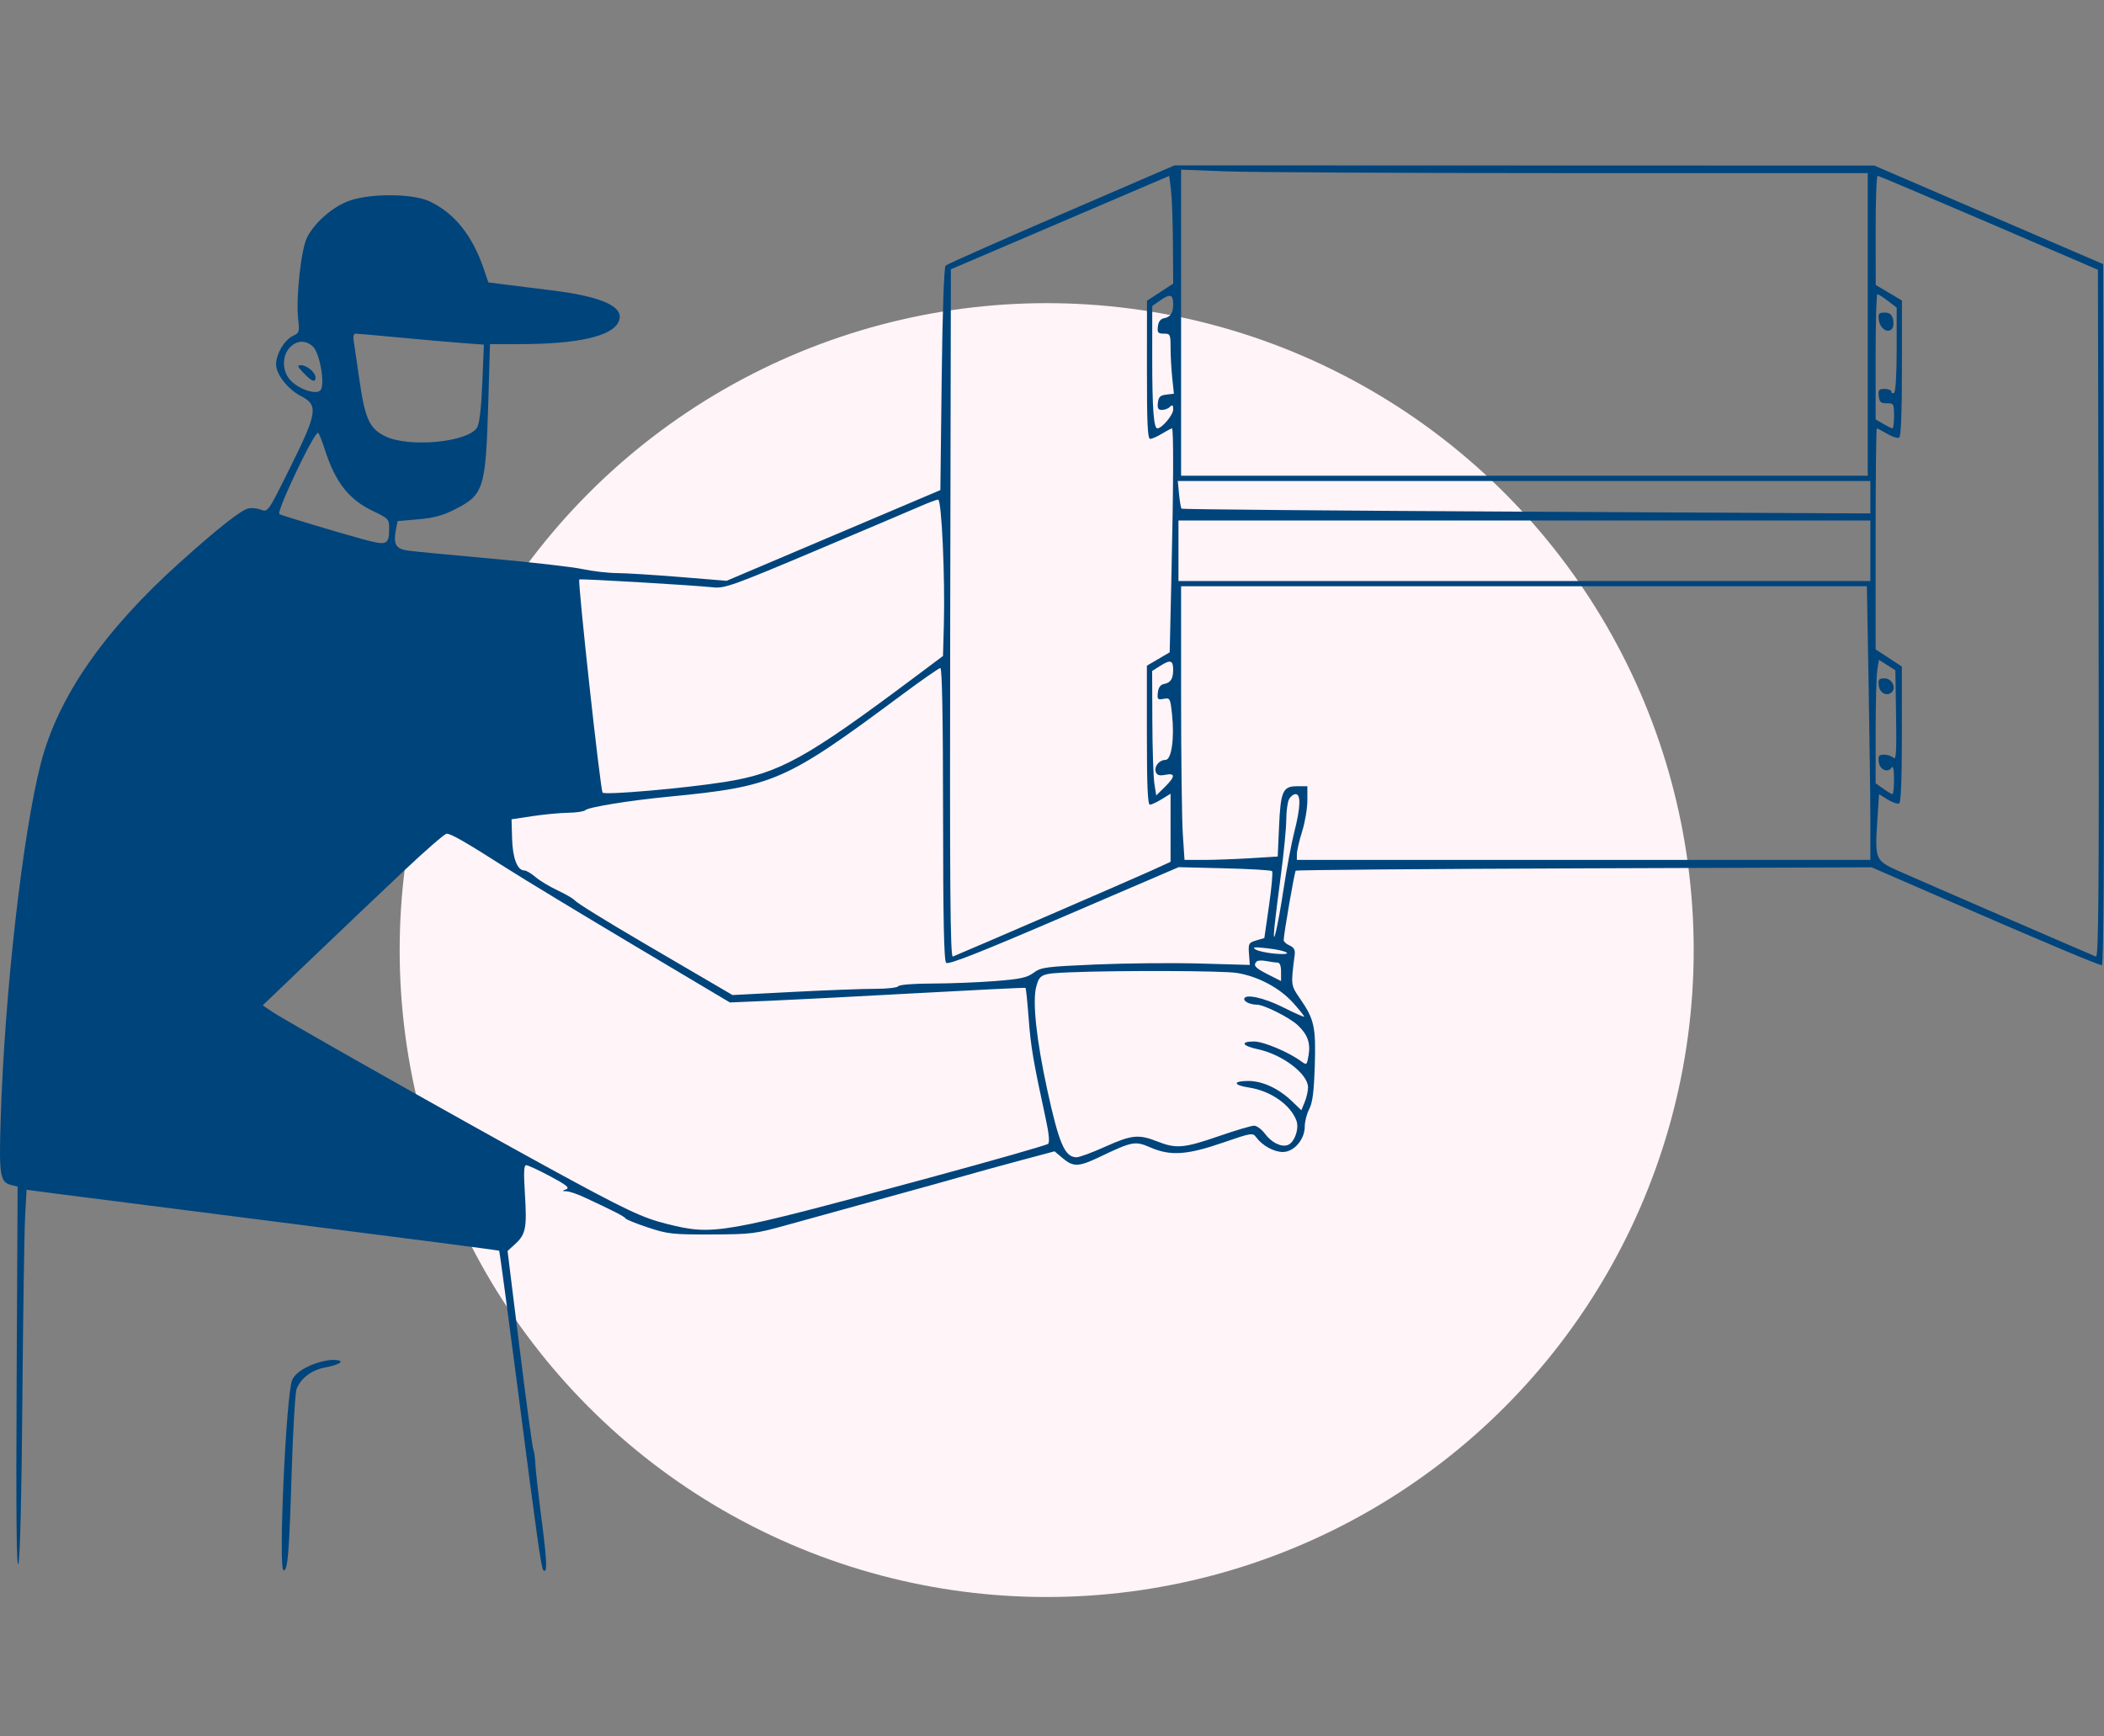
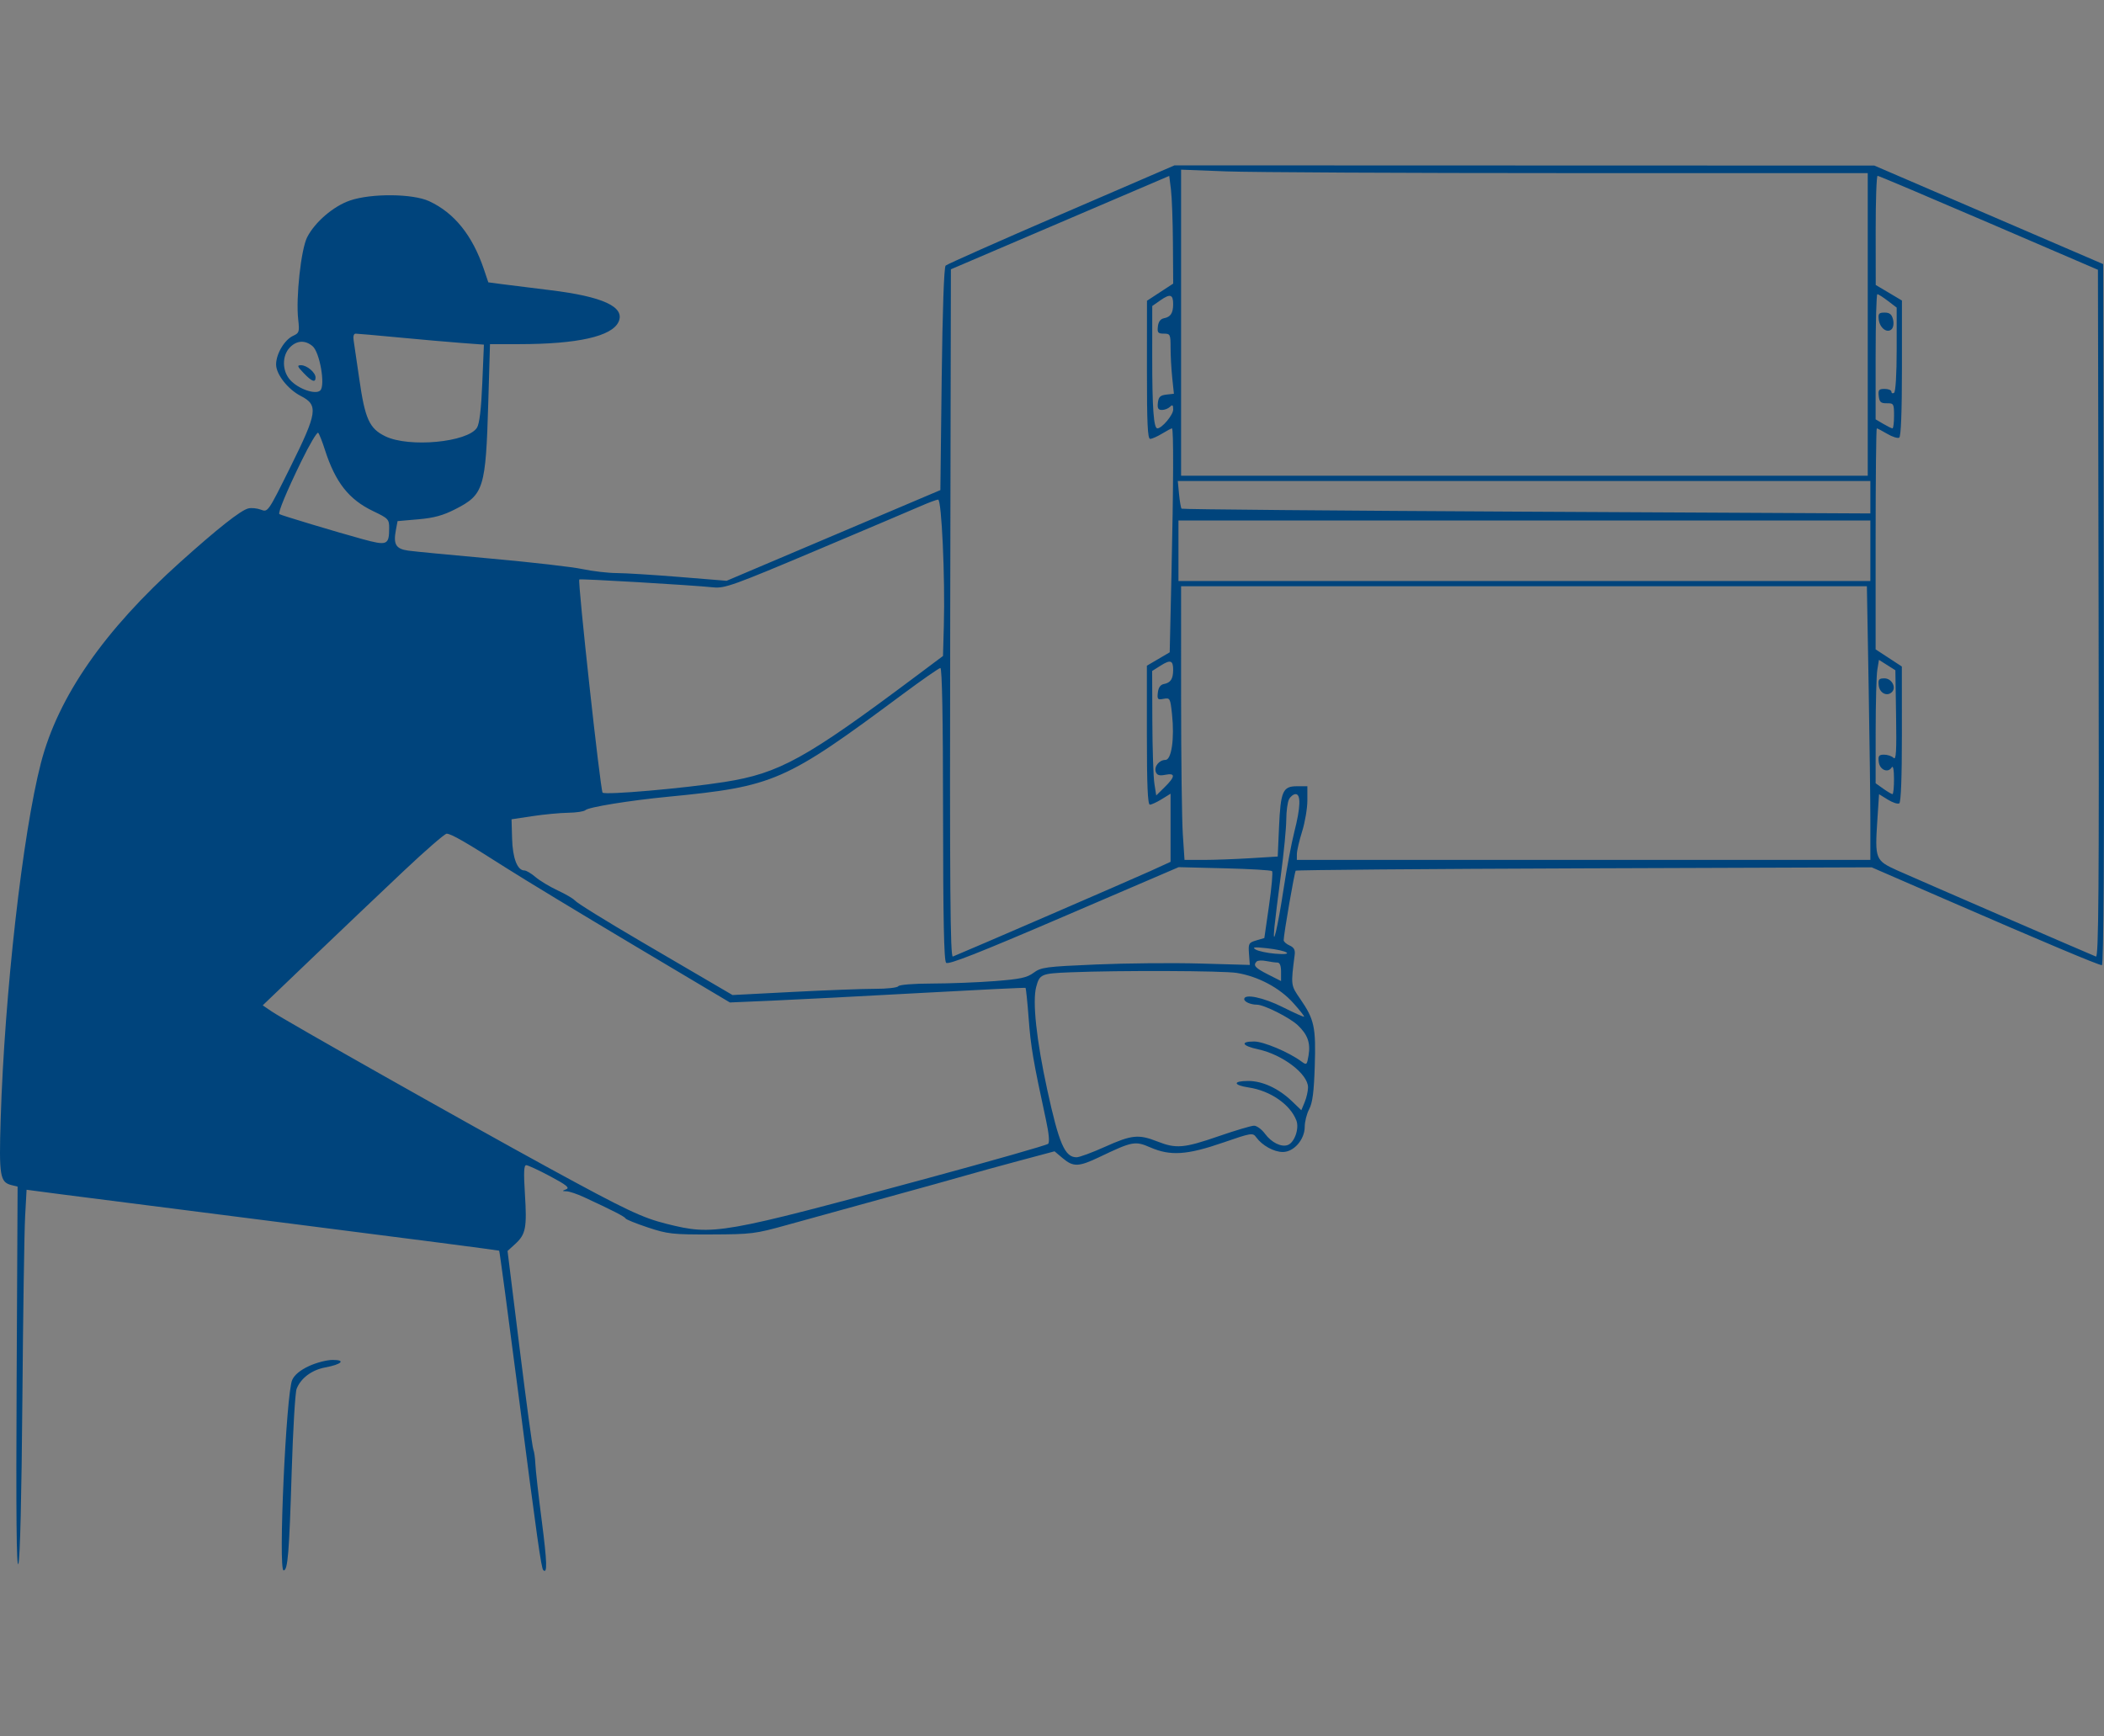
<svg xmlns="http://www.w3.org/2000/svg" width="229" height="189" viewBox="0 0 229 189" fill="none">
  <rect x="0" y="0" width="229" height="189" fill="#808080" stroke="none" />
  <g id="Frame 285">
-     <circle id="Ellipse 158" cx="113.921" cy="103.421" r="70.421" fill="#FFF4F7" />
    <path id="Vector" fill-rule="evenodd" clip-rule="evenodd" d="M115.521 23.318C108.749 26.243 103.08 28.76 102.923 28.911C102.746 29.081 102.582 33.788 102.493 41.267L102.35 53.349L90.716 58.285L79.083 63.222L73.966 62.805C71.151 62.576 68.075 62.385 67.13 62.381C66.185 62.377 64.51 62.183 63.407 61.949C62.305 61.714 57.859 61.204 53.529 60.814C49.197 60.425 45.113 60.032 44.451 59.941C43.089 59.754 42.794 59.27 43.087 57.705L43.271 56.725L45.531 56.528C47.243 56.379 48.222 56.11 49.572 55.419C52.661 53.839 52.87 53.163 53.143 43.837L53.331 37.464L56.508 37.462C62.865 37.457 66.601 36.618 67.323 35.033C68.065 33.406 65.624 32.28 59.837 31.579C57.863 31.34 55.551 31.052 54.698 30.939L53.148 30.733L52.664 29.3C51.419 25.619 49.444 23.165 46.707 21.899C44.912 21.07 40.407 21.033 38.089 21.828C36.287 22.447 34.272 24.177 33.43 25.827C32.763 27.134 32.189 32.404 32.456 34.77C32.608 36.121 32.567 36.253 31.906 36.554C30.967 36.982 30.051 38.521 30.05 39.674C30.048 40.741 31.339 42.387 32.739 43.104C34.671 44.094 34.553 44.902 31.609 50.836C29.166 55.761 29.16 55.771 28.399 55.481C27.98 55.322 27.36 55.261 27.022 55.346C26.192 55.554 23.727 57.499 19.622 61.183C11.336 68.62 6.328 75.837 4.458 83.037C2.469 90.694 0.495 108.162 0.073 121.831C-0.117 127.999 -0.005 128.687 1.244 129.001L1.916 129.169L1.811 150.129C1.737 164.755 1.795 170.829 2 170.229C2.184 169.696 2.349 162.898 2.436 152.327C2.512 142.953 2.647 133.985 2.735 132.397L2.894 129.51L6.664 130.006C8.738 130.279 20.291 131.754 32.339 133.284C44.387 134.814 54.283 136.101 54.33 136.142C54.377 136.184 55.31 143.138 56.403 151.594C58.458 167.488 58.91 170.696 59.128 170.913C59.587 171.373 59.548 170.06 58.969 165.58C58.607 162.781 58.292 159.975 58.268 159.345C58.244 158.714 58.143 158.006 58.044 157.769C57.945 157.533 57.274 152.577 56.553 146.756L55.242 136.173L56.091 135.398C57.224 134.363 57.364 133.631 57.131 129.953C56.984 127.629 57.02 126.834 57.273 126.834C57.46 126.834 58.633 127.378 59.88 128.042C61.64 128.98 62.032 129.296 61.632 129.454C61.154 129.643 61.157 129.659 61.67 129.678C61.975 129.689 62.812 129.97 63.532 130.303C66.638 131.739 67.995 132.433 68.082 132.629C68.134 132.744 69.229 133.187 70.516 133.614C72.68 134.331 73.201 134.389 77.438 134.375C81.772 134.36 82.213 134.305 85.599 133.36C87.567 132.811 92.335 131.495 96.193 130.435C100.052 129.376 104.046 128.265 105.07 127.966C106.094 127.668 108.696 126.952 110.853 126.374L114.776 125.325L115.672 126.079C116.822 127.048 117.403 127.028 119.673 125.944C123.257 124.231 123.541 124.178 125.212 124.904C127.388 125.848 129.194 125.729 133.088 124.387C136.234 123.301 136.349 123.283 136.734 123.809C137.383 124.698 138.653 125.397 139.62 125.399C140.828 125.402 142.008 124.04 142.008 122.644C142.008 122.097 142.226 121.237 142.494 120.732C142.856 120.048 143.01 118.86 143.099 116.051C143.233 111.805 143.054 110.973 141.531 108.757C140.478 107.226 140.487 107.296 140.915 103.919C140.981 103.401 140.828 103.125 140.361 102.92C140.007 102.764 139.717 102.506 139.717 102.347C139.717 101.697 140.891 94.914 141.027 94.778C141.108 94.698 155.245 94.582 172.444 94.522L203.714 94.412L211.732 97.897C222.415 102.54 228.414 105.064 228.767 105.064C228.963 105.064 229.034 92.552 228.985 66.907L228.912 28.75L216.457 23.387L204.001 18.023L165.917 18.012L127.834 18L115.521 23.318ZM128.55 35.127V51.786H165.917H203.285V35.316V18.845L170.857 18.844C153.021 18.844 136.206 18.759 133.489 18.656L128.55 18.469V35.127ZM115.378 24.231L103.495 29.314L103.422 66.79C103.364 96.74 103.422 104.238 103.709 104.123C105.088 103.569 123.407 95.641 125.185 94.828L127.405 93.813V90.106V86.399L126.44 86.995C125.91 87.323 125.33 87.591 125.152 87.591C124.918 87.591 124.827 85.467 124.827 80.028V72.464L126.07 71.736L127.311 71.008L127.501 62.614C127.724 52.715 127.744 46.63 127.555 46.63C127.48 46.63 126.996 46.887 126.481 47.202C125.965 47.516 125.382 47.774 125.185 47.775C124.908 47.776 124.829 46.084 124.833 40.257L124.838 32.738L126.264 31.805L127.691 30.872L127.662 26.505C127.647 24.104 127.55 21.466 127.448 20.644L127.261 19.148L115.378 24.231ZM204.15 25.075L204.155 31.019L205.581 31.866L207.007 32.713V40.084C207.007 44.846 206.903 47.52 206.712 47.638C206.549 47.739 205.962 47.553 205.407 47.226C204.852 46.898 204.34 46.63 204.271 46.63C204.201 46.63 204.144 52.043 204.144 58.658V70.687L205.571 71.62L206.997 72.553L207.002 79.912C207.005 84.602 206.902 87.336 206.716 87.451C206.556 87.55 205.995 87.366 205.47 87.041L204.516 86.452L204.331 89.281C204.052 93.531 204.109 93.671 206.537 94.764C208.413 95.608 227.3 103.797 228.126 104.125C228.413 104.238 228.47 96.744 228.413 66.817L228.34 29.367L216.457 24.256C209.921 21.445 204.477 19.142 204.359 19.138C204.24 19.135 204.147 21.806 204.15 25.075ZM126.313 32.679L125.41 33.311L125.408 38.896C125.406 44.421 125.566 46.63 125.968 46.63C126.462 46.63 127.691 45.169 127.691 44.581C127.691 44.081 127.614 44.014 127.347 44.281C127.158 44.47 126.763 44.625 126.469 44.625C126.055 44.625 125.955 44.448 126.025 43.837C126.098 43.208 126.282 43.031 126.942 42.955L127.768 42.861L127.586 41.123C127.486 40.167 127.405 38.695 127.405 37.852C127.405 36.396 127.367 36.318 126.67 36.318C126.038 36.318 125.947 36.209 126.025 35.533C126.085 35.016 126.312 34.711 126.689 34.641C127.41 34.505 127.681 34.091 127.687 33.113C127.693 32.047 127.366 31.944 126.313 32.679ZM204.144 38.834V45.647L204.975 46.139C205.433 46.409 205.884 46.63 205.978 46.63C206.072 46.63 206.148 46.013 206.148 45.258C206.148 43.95 206.112 43.887 205.361 43.898C204.711 43.907 204.558 43.771 204.483 43.121C204.405 42.443 204.494 42.334 205.127 42.334C205.531 42.334 205.862 42.47 205.862 42.637C205.862 42.803 205.991 42.861 206.148 42.763C206.32 42.657 206.435 40.76 206.435 38.035V33.483L205.477 32.752C204.95 32.35 204.435 32.022 204.332 32.022C204.228 32.022 204.144 35.087 204.144 38.834ZM204.483 34.785C204.594 35.714 205.405 36.317 205.89 35.831C206.08 35.642 206.142 35.187 206.036 34.764C205.898 34.213 205.666 34.027 205.122 34.027C204.501 34.027 204.406 34.139 204.483 34.785ZM38.497 37.106C38.569 37.539 38.838 39.376 39.095 41.188C39.722 45.6 40.195 46.649 41.943 47.495C44.53 48.748 50.925 48.143 51.918 46.551C52.184 46.124 52.374 44.526 52.492 41.715L52.669 37.515L50.164 37.328C48.786 37.224 45.726 36.956 43.363 36.73C41.001 36.505 38.91 36.32 38.718 36.319C38.494 36.319 38.414 36.604 38.497 37.106ZM31.53 37.84C30.69 38.735 30.7 40.343 31.552 41.327C32.41 42.318 34.342 43.006 34.858 42.504C35.431 41.947 34.803 38.339 34.018 37.679C33.199 36.99 32.272 37.051 31.53 37.84ZM33.055 40.615C33.948 41.547 34.344 41.692 34.344 41.089C34.344 40.55 33.402 39.755 32.764 39.755C32.31 39.755 32.353 39.882 33.055 40.615ZM32.771 50.263C31.196 53.497 30.241 55.798 30.405 55.962C30.515 56.072 36.643 57.916 39.449 58.684C42.141 59.42 42.349 59.335 42.357 57.496C42.361 56.527 42.272 56.432 40.618 55.641C37.96 54.37 36.495 52.502 35.35 48.922C35.073 48.055 34.75 47.241 34.633 47.112C34.515 46.983 33.678 48.401 32.771 50.263ZM128.329 53.797C128.405 54.589 128.528 55.297 128.603 55.372C128.678 55.446 145.576 55.594 166.155 55.699L203.571 55.891V54.125V52.359H165.881H128.191L128.329 53.797ZM100.202 55.092C99.336 55.471 94.209 57.648 88.81 59.928C79.814 63.726 78.879 64.062 77.642 63.936C75.163 63.683 63.15 62.976 63.049 63.077C62.859 63.267 65.346 86.017 65.586 86.28C65.847 86.567 74.497 85.812 78.87 85.12C84.823 84.178 87.683 82.599 99.629 73.657L102.636 71.407L102.728 68.113C102.875 62.89 102.487 54.361 102.104 54.383C101.924 54.393 101.068 54.712 100.202 55.092ZM128.264 59.95V63.244H165.917H203.571V59.95V56.656H165.917H128.264V59.95ZM128.551 75.919C128.552 82.575 128.636 89.277 128.738 90.814L128.923 93.606H130.982C132.115 93.606 134.398 93.523 136.055 93.422L139.068 93.237L139.209 90.041C139.382 86.126 139.618 85.586 141.159 85.586H142.294V87.136C142.294 87.988 142.038 89.503 141.725 90.502C141.412 91.5 141.155 92.607 141.153 92.962L141.149 93.606H172.36H203.571V89.5C203.571 87.241 203.486 80.539 203.382 74.605L203.192 63.816H165.871H128.55L128.551 75.919ZM126.318 72.458L125.4 73.039L125.421 78.525C125.433 81.542 125.533 84.591 125.643 85.3L125.844 86.589L126.767 85.68C127.931 84.535 127.952 84.116 126.836 84.339C126.201 84.466 125.936 84.39 125.802 84.042C125.578 83.457 126.159 82.722 126.846 82.722C127.508 82.722 127.845 80.383 127.563 77.751C127.376 76.001 127.341 75.939 126.648 76.071C125.998 76.195 125.937 76.128 126.022 75.386C126.085 74.833 126.304 74.528 126.689 74.456C127.41 74.321 127.681 73.906 127.687 72.928C127.693 71.876 127.396 71.775 126.318 72.458ZM204.328 72.907C204.23 73.5 204.149 76.522 204.147 79.623L204.144 85.261L204.975 85.853C205.433 86.179 205.884 86.445 205.978 86.445C206.072 86.445 206.146 85.704 206.144 84.798C206.141 83.775 206.047 83.298 205.895 83.537C205.484 84.186 204.583 83.801 204.483 82.934C204.407 82.274 204.5 82.149 205.07 82.149C205.443 82.149 205.905 82.307 206.098 82.5C206.375 82.776 206.432 81.806 206.37 77.905L206.292 72.959L205.399 72.394L204.506 71.829L204.328 72.907ZM98.198 75.606C85.417 85.103 84.26 85.608 72.713 86.729C68.481 87.139 64.056 87.858 63.708 88.191C63.558 88.334 62.721 88.46 61.847 88.472C60.972 88.484 59.227 88.648 57.967 88.838L55.676 89.183L55.736 91.283C55.796 93.418 56.309 94.752 57.07 94.752C57.278 94.752 57.822 95.074 58.28 95.468C58.738 95.862 59.821 96.515 60.687 96.92C61.553 97.325 62.391 97.812 62.548 98.002C62.788 98.292 65.803 100.162 69.944 102.588C70.444 102.881 72.849 104.289 75.29 105.717L79.729 108.314L86.314 107.974C89.937 107.787 93.956 107.635 95.246 107.638C96.536 107.64 97.671 107.513 97.768 107.356C97.87 107.191 99.425 107.066 101.436 107.062C103.356 107.059 106.434 106.939 108.275 106.796C111.052 106.581 111.774 106.426 112.501 105.888C113.313 105.287 113.81 105.222 119.317 104.987C122.584 104.847 127.681 104.801 130.644 104.885L136.03 105.037L135.941 103.833C135.857 102.707 135.908 102.613 136.731 102.369L137.611 102.11L138.123 98.558C138.405 96.605 138.553 94.924 138.453 94.824C138.352 94.724 136.024 94.586 133.278 94.518L128.285 94.394L115.792 99.76C106.484 103.758 103.217 105.043 102.975 104.802C102.741 104.568 102.648 100.036 102.643 88.587C102.639 78.177 102.537 72.704 102.35 72.715C102.192 72.725 100.324 74.026 98.198 75.606ZM204.483 74.627C204.578 75.452 205.398 75.853 205.921 75.33C206.425 74.826 205.887 73.842 205.108 73.842C204.497 73.842 204.405 73.957 204.483 74.627ZM140.3 86.999C140.137 87.304 140.001 88.303 139.998 89.219C139.995 90.136 139.735 92.819 139.42 95.182C139.105 97.545 138.785 100.123 138.709 100.911C138.457 103.537 139.065 101.002 139.711 96.73C140.044 94.534 140.568 91.752 140.875 90.548C141.556 87.887 141.605 86.445 141.016 86.445C140.785 86.445 140.463 86.695 140.3 86.999ZM43.936 94.813C41.574 97.041 37.155 101.242 34.117 104.149L28.594 109.435L29.568 110.098C31.023 111.087 50.832 122.275 59.76 127.15C68.133 131.722 69.894 132.557 72.571 133.225C77.68 134.5 78.383 134.377 101.061 128.228C108.069 126.328 113.927 124.655 114.078 124.511C114.253 124.345 114.167 123.391 113.841 121.89C112.454 115.488 112.19 113.945 111.963 110.899C111.828 109.089 111.671 107.576 111.615 107.535C111.559 107.496 106.358 107.748 100.059 108.097C93.759 108.445 86.544 108.819 84.024 108.926L79.442 109.122L68.991 102.9C63.243 99.477 56.993 95.69 55.103 94.484C50.674 91.657 49.078 90.74 48.61 90.752C48.401 90.758 46.298 92.585 43.936 94.813ZM136.653 103.353C136.937 103.531 137.903 103.739 138.801 103.815C141.01 104.004 140.162 103.465 137.856 103.215C136.521 103.071 136.253 103.101 136.653 103.353ZM136.78 104.66C136.358 105.083 136.592 105.353 137.999 106.067L139.431 106.792V105.785C139.431 105.121 139.297 104.778 139.037 104.778C138.821 104.778 138.272 104.703 137.818 104.613C137.364 104.522 136.897 104.543 136.78 104.66ZM116.524 105.838C113.316 105.968 113.156 106.036 112.78 107.43C112.355 109.009 112.807 113.224 113.98 118.612C115.266 124.517 115.898 125.974 117.174 125.974C117.484 125.974 118.881 125.459 120.28 124.828C123.17 123.527 123.931 123.45 125.973 124.256C128.01 125.059 128.866 124.985 132.632 123.683C134.454 123.053 136.19 122.537 136.489 122.537C136.788 122.537 137.323 122.93 137.678 123.411C138.395 124.381 139.468 124.906 140.176 124.634C140.898 124.357 141.427 122.839 141.101 121.976C140.445 120.239 138.274 118.732 135.917 118.378C134.193 118.12 134.159 117.667 135.863 117.667C137.408 117.667 139.164 118.48 140.606 119.863L141.638 120.853L142.002 119.974C142.202 119.49 142.366 118.765 142.366 118.362C142.366 116.901 139.594 114.791 136.919 114.217C135.178 113.844 134.942 113.371 136.496 113.371C137.519 113.371 140.261 114.525 141.622 115.527C142.22 115.968 142.244 115.949 142.425 114.878C142.652 113.531 142.323 112.611 141.249 111.599C140.369 110.769 137.585 109.368 136.806 109.364C136.118 109.36 135.422 109.054 135.422 108.757C135.422 108.141 137.517 108.577 139.61 109.629C140.843 110.249 141.891 110.718 141.938 110.671C141.985 110.624 141.453 109.95 140.755 109.174C139.274 107.527 136.949 106.289 134.616 105.907C133.14 105.665 121.84 105.622 116.524 105.838ZM33.622 148.705C32.672 149.148 32.056 149.657 31.806 150.206C31.14 151.668 30.268 170.945 30.868 170.945C31.324 170.945 31.474 169.115 31.748 160.204C31.888 155.635 32.129 151.575 32.284 151.181C32.741 150.017 33.928 149.126 35.389 148.853C37.205 148.514 37.679 148.029 36.191 148.033C35.569 148.035 34.413 148.337 33.622 148.705Z" fill="#00447C" />
  </g>
</svg>